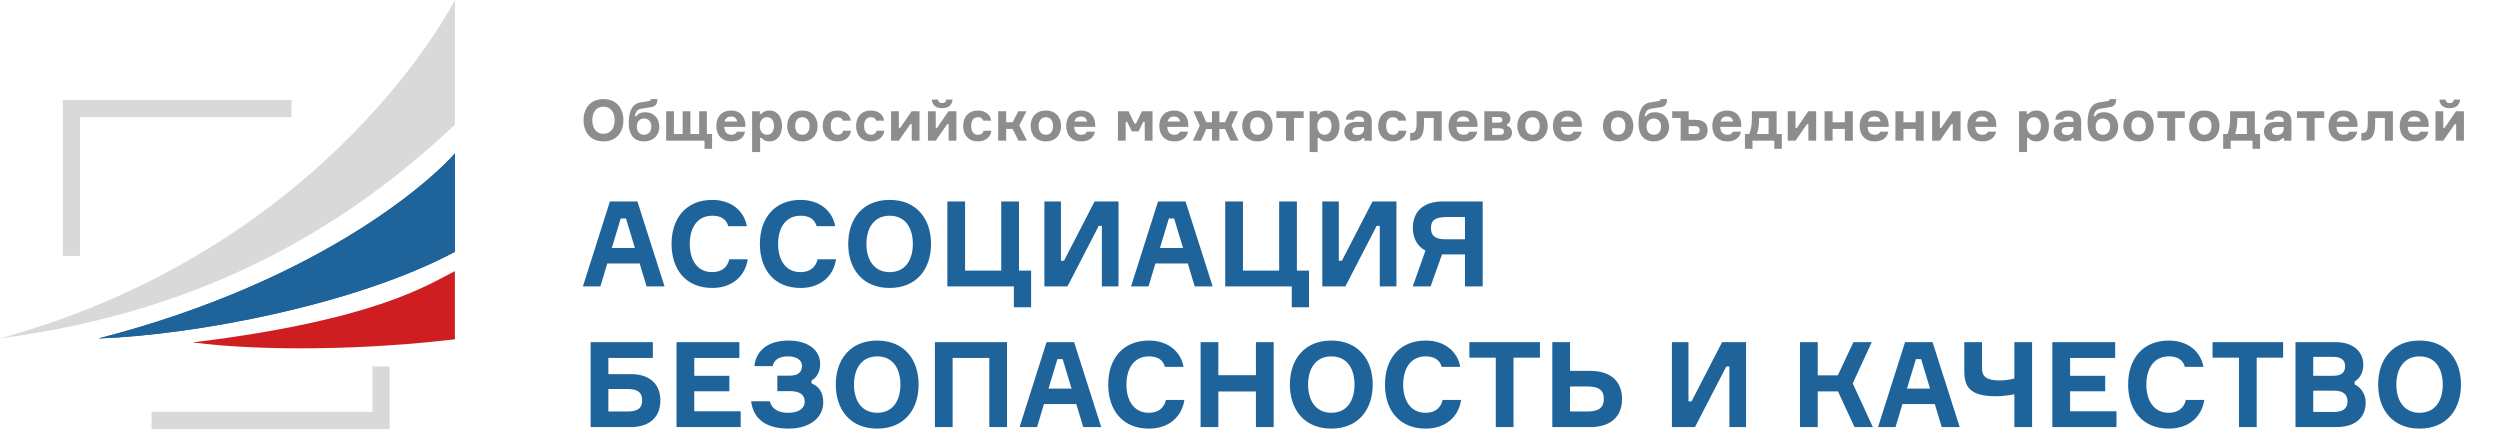
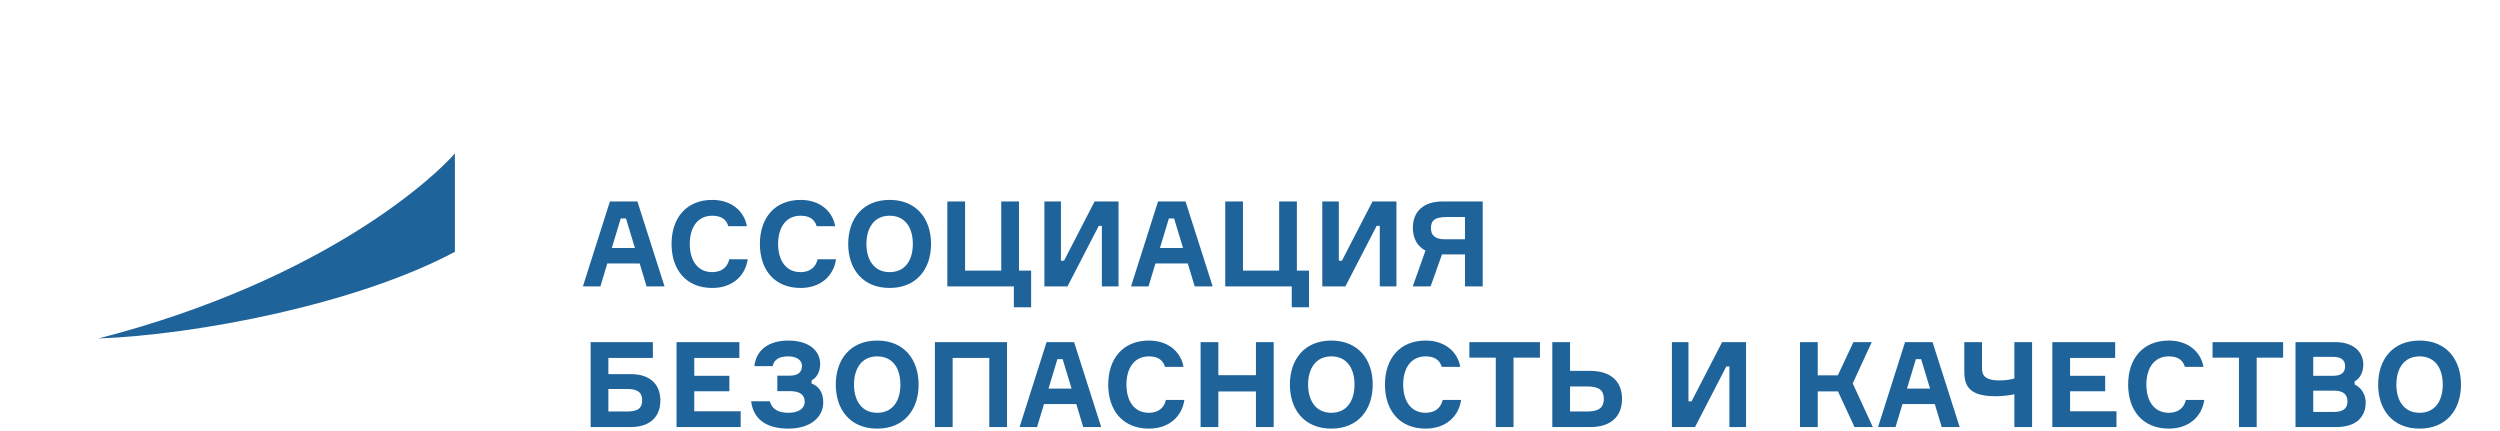
<svg xmlns="http://www.w3.org/2000/svg" width="551" height="95" viewBox="0 0 551 95" fill="none">
  <g clip-path="url(#clip0_3577_3381)">
-     <path d="M100.26 0C100.26 0 72.88 54.55 0 74.58C46.66 68.49 77.6 48.81 100.26 27.48V0Z" fill="#D9D9D9" />
    <path d="M100.26 33.8C96.71 38.01 72.62 61.46 21.71 74.6C43.25 73.79 78.43 67.13 100.26 55.5C100.26 45.93 100.26 33.79 100.26 33.79V33.8Z" fill="#1F639B" />
-     <path d="M100.26 59.76C94.79 62.43 83.52 70.46 42.45 75.47C58.52 77.54 81.51 77.03 100.26 74.78C100.26 70.45 100.26 59.76 100.26 59.76Z" fill="#CF1E21" />
-     <path d="M17.64 56.41H13.84V22.04H64.25V25.83H17.64V56.41Z" fill="#D9D9D9" />
    <path d="M85.88 94.58H33.4V90.78H82.08V80.74H85.88V94.58Z" fill="#D9D9D9" />
  </g>
  <path d="M142.504 63.125H146.464L140.484 44.399H134.426L128.472 63.125H132.328L133.849 58.063H140.983L142.504 63.125ZM136.812 48.149H137.966L139.933 54.654H134.845L136.812 48.149ZM160.731 57.145C160.338 58.929 159 59.978 156.981 59.978C153.624 59.978 152.024 57.224 152.024 53.762C152.024 50.3 153.624 47.546 156.981 47.546C158.895 47.546 160.076 48.307 160.521 49.854H164.613C163.983 46.418 161.125 44.058 156.981 44.058C151.289 44.058 148.011 48.018 148.011 53.762C148.011 59.506 151.263 63.466 156.981 63.466C161.361 63.466 164.246 60.87 164.796 57.145H160.731ZM180.2 57.145C179.806 58.929 178.469 59.978 176.449 59.978C173.092 59.978 171.492 57.224 171.492 53.762C171.492 50.3 173.092 47.546 176.449 47.546C178.364 47.546 179.544 48.307 179.99 49.854H184.081C183.452 46.418 180.593 44.058 176.449 44.058C170.758 44.058 167.48 48.018 167.48 53.762C167.48 59.506 170.732 63.466 176.449 63.466C180.829 63.466 183.714 60.87 184.265 57.145H180.2ZM196.075 44.058C190.122 44.058 186.948 48.254 186.948 53.762C186.948 59.27 190.122 63.466 196.075 63.466C202.029 63.466 205.202 59.27 205.202 53.762C205.202 48.254 202.029 44.058 196.075 44.058ZM196.075 59.978C192.613 59.978 190.961 57.224 190.961 53.762C190.961 50.3 192.613 47.546 196.075 47.546C199.59 47.546 201.19 50.3 201.19 53.762C201.19 57.224 199.59 59.978 196.075 59.978ZM223.455 67.715H227.258V59.637H224.583V44.399H220.675V59.637H212.702V44.399H208.794V63.125H223.455V67.715ZM230.184 44.399V63.125H235.272L242.17 49.775H242.851V63.125H246.523V44.399H241.252L234.511 57.46H233.829V44.399H230.184ZM263.311 63.125H267.271L261.292 44.399H255.233L249.279 63.125H253.135L254.656 58.063H261.79L263.311 63.125ZM257.62 48.149H258.774L260.741 54.654H255.653L257.62 48.149ZM284.704 67.715H288.507V59.637H285.832V44.399H281.924V59.637H273.951V44.399H270.043V63.125H284.704V67.715ZM291.433 44.399V63.125H296.521L303.418 49.775H304.1V63.125H307.772V44.399H302.5L295.76 57.46H295.078V44.399H291.433ZM317.977 44.399C313.807 44.399 311.394 46.549 311.394 50.221C311.394 52.555 312.39 54.286 314.174 55.231L311.368 63.125H315.302L317.819 56.07H322.881V63.125H326.789V44.399H317.977ZM322.881 52.739H318.528C316.22 52.739 315.38 51.847 315.38 50.274C315.38 48.516 316.325 47.834 318.921 47.834H322.881V52.739ZM134.085 82.454V78.887H143.894V75.399H130.177V94.125H139.015C143.186 94.125 145.546 91.922 145.546 88.276C145.546 84.631 143.186 82.454 139.015 82.454H134.085ZM134.085 90.689V85.732H138.281C140.694 85.732 141.533 86.624 141.533 88.224C141.533 89.876 140.694 90.689 138.281 90.689H134.085ZM153.015 90.637V86.231H160.753V82.821H153.015V78.887H162.956V75.399H149.108V94.125H163.244V90.637H153.015ZM176.752 80.67C176.752 81.824 176.096 82.795 174.076 82.795H171.323V86.204H174.076C176.384 86.204 177.355 87.07 177.355 88.539C177.355 90.034 175.991 90.978 173.788 90.978C171.48 90.978 170.116 90.138 169.67 88.434H165.553C165.998 92.184 168.647 94.466 173.788 94.466C178.64 94.466 181.446 91.922 181.446 88.696C181.446 86.362 180.371 85.077 178.876 84.526V83.844C179.846 83.319 180.764 82.192 180.764 80.198C180.764 77.235 178.194 75.058 173.762 75.058C169.46 75.058 166.654 77.103 166.261 80.697H170.3C170.588 79.202 171.821 78.546 173.709 78.546C175.388 78.546 176.752 79.228 176.752 80.67ZM193.335 75.058C187.381 75.058 184.208 79.254 184.208 84.762C184.208 90.27 187.381 94.466 193.335 94.466C199.288 94.466 202.462 90.27 202.462 84.762C202.462 79.254 199.288 75.058 193.335 75.058ZM193.335 90.978C189.873 90.978 188.22 88.224 188.22 84.762C188.22 81.3 189.873 78.546 193.335 78.546C196.849 78.546 198.449 81.3 198.449 84.762C198.449 88.224 196.849 90.978 193.335 90.978ZM206.054 75.399V94.125H209.961V78.887H218.039V94.125H221.947V75.399H206.054ZM238.745 94.125H242.706L236.726 75.399H230.667L224.714 94.125H228.569L230.09 89.063H237.224L238.745 94.125ZM233.054 79.149H234.208L236.175 85.654H231.087L233.054 79.149ZM256.973 88.145C256.58 89.929 255.242 90.978 253.223 90.978C249.865 90.978 248.266 88.224 248.266 84.762C248.266 81.3 249.865 78.546 253.223 78.546C255.137 78.546 256.317 79.307 256.763 80.854H260.855C260.225 77.418 257.366 75.058 253.223 75.058C247.531 75.058 244.253 79.018 244.253 84.762C244.253 90.506 247.505 94.466 253.223 94.466C257.602 94.466 260.487 91.87 261.038 88.145H256.973ZM276.809 75.399V82.69H268.521V75.399H264.613V94.125H268.521V86.283H276.809V94.125H280.717V75.399H276.809ZM293.418 75.058C287.465 75.058 284.291 79.254 284.291 84.762C284.291 90.27 287.465 94.466 293.418 94.466C299.372 94.466 302.546 90.27 302.546 84.762C302.546 79.254 299.372 75.058 293.418 75.058ZM293.418 90.978C289.956 90.978 288.304 88.224 288.304 84.762C288.304 81.3 289.956 78.546 293.418 78.546C296.933 78.546 298.533 81.3 298.533 84.762C298.533 88.224 296.933 90.978 293.418 90.978ZM317.966 88.145C317.572 89.929 316.235 90.978 314.215 90.978C310.858 90.978 309.258 88.224 309.258 84.762C309.258 81.3 310.858 78.546 314.215 78.546C316.13 78.546 317.31 79.307 317.756 80.854H321.847C321.218 77.418 318.359 75.058 314.215 75.058C308.524 75.058 305.246 79.018 305.246 84.762C305.246 90.506 308.498 94.466 314.215 94.466C318.595 94.466 321.48 91.87 322.031 88.145H317.966ZM339.401 75.399H323.849V78.835H329.671V94.125H333.579V78.835H339.401V75.399ZM346.037 90.689V85.181H349.919C352.541 85.181 353.485 86.126 353.485 87.909C353.485 89.693 352.541 90.689 349.919 90.689H346.037ZM350.574 94.125C354.98 94.125 357.498 91.817 357.498 87.909C357.498 84.054 354.98 81.746 350.574 81.746H346.037V75.399H342.129V94.125H350.574ZM368.491 75.399V94.125H373.579L380.476 80.775H381.158V94.125H384.83V75.399H379.558L372.818 88.46H372.136V75.399H368.491ZM396.722 94.125H400.63V86.257H405.088L408.734 94.125H412.773L408.34 84.5L412.537 75.399H408.498L405.062 82.716H400.63V75.399H396.722V94.125ZM427.954 94.125H431.914L425.934 75.399H419.876L413.922 94.125H417.778L419.299 89.063H426.433L427.954 94.125ZM422.262 79.149H423.416L425.383 85.654H420.295L422.262 79.149ZM432.926 75.399V81.352C432.926 84.316 433.188 87.332 439.797 87.332C441.135 87.332 442.735 87.175 443.967 86.886V94.125H447.875V75.399H443.967V83.424C442.944 83.713 441.817 83.844 440.741 83.844C436.86 83.844 436.833 82.27 436.833 80.749V75.399H432.926ZM456.244 90.637V86.231H463.981V82.821H456.244V78.887H466.184V75.399H452.336V94.125H466.472V90.637H456.244ZM481.763 88.145C481.37 89.929 480.032 90.978 478.013 90.978C474.656 90.978 473.056 88.224 473.056 84.762C473.056 81.3 474.656 78.546 478.013 78.546C479.927 78.546 481.108 79.307 481.553 80.854H485.645C485.015 77.418 482.157 75.058 478.013 75.058C472.321 75.058 469.043 79.018 469.043 84.762C469.043 90.506 472.295 94.466 478.013 94.466C482.393 94.466 485.278 91.87 485.828 88.145H481.763ZM503.199 75.399H487.646V78.835H493.469V94.125H497.376V78.835H503.199V75.399ZM518.962 84.054C520.142 83.424 520.876 82.034 520.876 80.356C520.876 77.68 518.83 75.399 514.713 75.399H505.927V94.125H514.949C519.381 94.125 521.401 91.817 521.401 88.696C521.401 86.834 520.299 85.339 518.962 84.736V84.054ZM509.834 82.821V78.651H514.214C515.972 78.651 516.863 79.333 516.863 80.723C516.863 82.113 515.998 82.821 514.241 82.821H509.834ZM509.834 90.794V86.1H514.424C516.391 86.1 517.388 86.886 517.388 88.486C517.388 90.06 516.339 90.794 514.372 90.794H509.834ZM533.272 75.058C527.318 75.058 524.145 79.254 524.145 84.762C524.145 90.27 527.318 94.466 533.272 94.466C539.226 94.466 542.399 90.27 542.399 84.762C542.399 79.254 539.226 75.058 533.272 75.058ZM533.272 90.978C529.81 90.978 528.158 88.224 528.158 84.762C528.158 81.3 529.81 78.546 533.272 78.546C536.786 78.546 538.386 81.3 538.386 84.762C538.386 88.224 536.786 90.978 533.272 90.978Z" fill="#1F639B" />
  <path d="M100.26 33.8C96.71 38.01 72.62 61.46 21.71 74.6C43.25 73.79 78.43 67.13 100.26 55.5C100.26 45.93 100.26 33.79 100.26 33.79V33.8Z" fill="#1F639B" />
-   <path d="M133.005 21.835C130.143 21.835 128.618 23.852 128.618 26.5C128.618 29.147 130.143 31.164 133.005 31.164C135.866 31.164 137.392 29.147 137.392 26.5C137.392 23.852 135.866 21.835 133.005 21.835ZM133.005 29.487C131.341 29.487 130.546 28.164 130.546 26.5C130.546 24.836 131.341 23.512 133.005 23.512C134.694 23.512 135.463 24.836 135.463 26.5C135.463 28.164 134.694 29.487 133.005 29.487ZM142.232 24.735C141.324 24.735 140.694 24.974 140.24 25.617H139.912C140.101 24.558 140.53 24.079 141.437 23.941L143.568 23.6C144.715 23.398 144.879 22.592 144.879 21.835H143.454C143.417 22.151 143.29 22.226 142.799 22.314L141.135 22.579C139.004 22.919 138.576 25.113 138.576 27.168C138.576 29.802 139.836 31.164 141.967 31.164C143.984 31.164 145.32 29.815 145.32 27.949C145.32 26.084 144.097 24.735 142.232 24.735ZM141.954 29.702C140.845 29.702 140.353 28.844 140.353 27.899C140.353 26.953 140.845 26.122 141.954 26.122C143.064 26.122 143.543 26.953 143.543 27.899C143.543 28.844 143.064 29.702 141.954 29.702ZM154.094 24.52V29.538H152.165V24.52H150.463V29.538H148.535V24.52H146.82V31H155.279V32.803H156.943V29.538H155.796V24.52H154.094ZM164.27 27.433C164.232 25.668 163.11 24.357 161.144 24.357C159.139 24.357 157.879 25.668 157.879 27.735C157.879 29.802 159.127 31.164 161.182 31.164C162.946 31.164 163.942 30.319 164.207 29.021H162.417C162.253 29.462 161.875 29.702 161.207 29.702C160.198 29.702 159.681 29.071 159.631 27.962H164.27V27.433ZM161.131 25.68C161.938 25.68 162.367 26.134 162.467 26.79H159.694C159.858 26.134 160.287 25.68 161.131 25.68ZM169.044 25.831C170.103 25.831 170.594 26.689 170.594 27.76C170.594 28.832 170.103 29.702 169.044 29.702C167.947 29.702 167.468 28.781 167.468 27.76C167.468 26.739 167.947 25.831 169.044 25.831ZM165.766 24.52V33.521H167.531V30.407H167.859C168.199 30.861 168.716 31.164 169.611 31.164C171.313 31.164 172.359 29.739 172.359 27.76C172.359 25.806 171.325 24.357 169.611 24.357C168.703 24.357 168.149 24.672 167.796 25.113H167.468V24.52H165.766ZM176.842 24.357C174.8 24.357 173.489 25.731 173.489 27.76C173.489 29.79 174.8 31.164 176.842 31.164C178.909 31.164 180.195 29.79 180.195 27.76C180.195 25.731 178.909 24.357 176.842 24.357ZM176.842 29.702C175.745 29.702 175.254 28.806 175.254 27.76C175.254 26.727 175.745 25.831 176.842 25.831C177.951 25.831 178.43 26.727 178.43 27.76C178.43 28.806 177.951 29.702 176.842 29.702ZM185.818 28.819C185.717 29.374 185.314 29.702 184.608 29.702C183.524 29.702 183.095 28.806 183.095 27.748C183.095 26.701 183.511 25.831 184.608 25.831C185.251 25.831 185.617 26.096 185.755 26.588H187.508C187.344 25.264 186.222 24.357 184.596 24.357C182.591 24.357 181.331 25.718 181.331 27.76C181.331 29.815 182.591 31.164 184.596 31.164C186.222 31.164 187.394 30.218 187.558 28.819H185.818ZM193.168 28.819C193.067 29.374 192.663 29.702 191.958 29.702C190.873 29.702 190.445 28.806 190.445 27.748C190.445 26.701 190.861 25.831 191.958 25.831C192.6 25.831 192.966 26.096 193.105 26.588H194.857C194.693 25.264 193.571 24.357 191.945 24.357C189.941 24.357 188.68 25.718 188.68 27.76C188.68 29.815 189.941 31.164 191.945 31.164C193.571 31.164 194.743 30.218 194.907 28.819H193.168ZM198.109 31L200.643 27.357H200.946V31H202.66V24.52H200.921L198.412 28.176H198.109V24.52H196.395V31H198.109ZM206.234 31L208.768 27.357H209.071V31H210.785V24.52H209.046L206.537 28.176H206.234V24.52H204.52V31H206.234ZM208.579 21.949C208.529 22.365 208.289 22.718 207.646 22.718C207.041 22.718 206.776 22.365 206.726 21.949H205.365C205.465 23.121 206.234 23.84 207.646 23.84C209.071 23.84 209.84 23.121 209.941 21.949H208.579ZM216.767 28.819C216.666 29.374 216.263 29.702 215.557 29.702C214.473 29.702 214.044 28.806 214.044 27.748C214.044 26.701 214.46 25.831 215.557 25.831C216.2 25.831 216.565 26.096 216.704 26.588H218.456C218.292 25.264 217.171 24.357 215.544 24.357C213.54 24.357 212.279 25.718 212.279 27.76C212.279 29.815 213.54 31.164 215.544 31.164C217.171 31.164 218.343 30.218 218.507 28.819H216.767ZM224.482 31H226.335L224.646 27.647L226.234 24.52H224.432L223.196 26.941H221.759V24.52H219.994V31H221.759V28.416H223.171L224.482 31ZM230.504 24.357C228.462 24.357 227.151 25.731 227.151 27.76C227.151 29.79 228.462 31.164 230.504 31.164C232.571 31.164 233.857 29.79 233.857 27.76C233.857 25.731 232.571 24.357 230.504 24.357ZM230.504 29.702C229.407 29.702 228.915 28.806 228.915 27.76C228.915 26.727 229.407 25.831 230.504 25.831C231.613 25.831 232.092 26.727 232.092 27.76C232.092 28.806 231.613 29.702 230.504 29.702ZM241.384 27.433C241.346 25.668 240.224 24.357 238.257 24.357C236.253 24.357 234.992 25.668 234.992 27.735C234.992 29.802 236.24 31.164 238.295 31.164C240.06 31.164 241.056 30.319 241.321 29.021H239.531C239.367 29.462 238.989 29.702 238.32 29.702C237.312 29.702 236.795 29.071 236.745 27.962H241.384V27.433ZM238.245 25.68C239.052 25.68 239.48 26.134 239.581 26.79H236.808C236.972 26.134 237.4 25.68 238.245 25.68ZM246.388 31H248.103V26.865H248.431L249.464 28.958H250.939L251.973 26.865H252.301V31H254.015V24.52H251.683L250.372 27.243H250.044L248.733 24.52H246.388V31ZM261.906 27.433C261.868 25.668 260.746 24.357 258.779 24.357C256.775 24.357 255.514 25.668 255.514 27.735C255.514 29.802 256.762 31.164 258.817 31.164C260.582 31.164 261.578 30.319 261.842 29.021H260.052C259.889 29.462 259.51 29.702 258.842 29.702C257.834 29.702 257.317 29.071 257.266 27.962H261.906V27.433ZM258.767 25.68C259.573 25.68 260.002 26.134 260.103 26.79H257.33C257.493 26.134 257.922 25.68 258.767 25.68ZM265.872 28.428H267.12V31H268.759V28.428H269.995L271.167 31H272.97L271.432 27.672L272.869 24.52H271.091L269.995 26.953H268.759V24.52H267.12V26.953H265.872L264.776 24.52H263.011L264.435 27.672L262.91 31H264.7L265.872 28.428ZM277.136 24.357C275.094 24.357 273.783 25.731 273.783 27.76C273.783 29.79 275.094 31.164 277.136 31.164C279.204 31.164 280.49 29.79 280.49 27.76C280.49 25.731 279.204 24.357 277.136 24.357ZM277.136 29.702C276.04 29.702 275.548 28.806 275.548 27.76C275.548 26.727 276.04 25.831 277.136 25.831C278.246 25.831 278.725 26.727 278.725 27.76C278.725 28.806 278.246 29.702 277.136 29.702ZM281.313 25.995H283.443V31H285.208V25.995H287.326V24.52H281.313V25.995ZM291.916 25.831C292.975 25.831 293.466 26.689 293.466 27.76C293.466 28.832 292.975 29.702 291.916 29.702C290.819 29.702 290.34 28.781 290.34 27.76C290.34 26.739 290.819 25.831 291.916 25.831ZM288.638 24.52V33.521H290.403V30.407H290.731C291.071 30.861 291.588 31.164 292.483 31.164C294.185 31.164 295.231 29.739 295.231 27.76C295.231 25.806 294.198 24.357 292.483 24.357C291.576 24.357 291.021 24.672 290.668 25.113H290.34V24.52H288.638ZM300.71 31H302.336V26.79C302.336 25.05 301.151 24.357 299.399 24.357C297.836 24.357 296.676 25.126 296.638 26.374H298.39C298.441 25.932 298.781 25.68 299.487 25.68C300.256 25.68 300.634 26.021 300.634 26.689V26.853H298.907C296.991 26.853 296.273 28 296.273 29.008C296.273 30.155 297.105 31.164 298.567 31.164C299.424 31.164 299.991 30.899 300.382 30.445H300.71V31ZM299.185 29.765C298.466 29.765 298.037 29.462 298.037 28.87C298.037 28.277 298.491 28 299.248 28H300.634V28.403C300.634 29.21 300.042 29.765 299.185 29.765ZM308.235 28.819C308.134 29.374 307.731 29.702 307.025 29.702C305.941 29.702 305.512 28.806 305.512 27.748C305.512 26.701 305.928 25.831 307.025 25.831C307.668 25.831 308.033 26.096 308.172 26.588H309.924C309.76 25.264 308.638 24.357 307.012 24.357C305.008 24.357 303.747 25.718 303.747 27.76C303.747 29.815 305.008 31.164 307.012 31.164C308.638 31.164 309.811 30.218 309.975 28.819H308.235ZM310.807 31H311.034C312.95 31 313.845 30.067 313.845 27.306V25.995H315.988V31H317.753V24.52H312.219V27.243C312.219 28.857 311.853 29.311 311.034 29.311H310.807V31ZM325.65 27.433C325.612 25.668 324.49 24.357 322.524 24.357C320.519 24.357 319.259 25.668 319.259 27.735C319.259 29.802 320.507 31.164 322.561 31.164C324.326 31.164 325.322 30.319 325.587 29.021H323.797C323.633 29.462 323.255 29.702 322.587 29.702C321.578 29.702 321.061 29.071 321.011 27.962H325.65V27.433ZM322.511 25.68C323.318 25.68 323.746 26.134 323.847 26.79H321.074C321.238 26.134 321.666 25.68 322.511 25.68ZM332.151 27.407C332.541 27.218 332.894 26.802 332.894 26.159C332.894 25.151 332.163 24.52 330.852 24.52H327.146V31H330.953C332.428 31 333.247 30.407 333.247 29.21C333.247 28.39 332.768 27.899 332.151 27.735V27.407ZM328.873 29.727V28.277H330.55C331.255 28.277 331.47 28.592 331.47 29.008C331.47 29.424 331.255 29.727 330.55 29.727H328.873ZM328.873 25.794H330.373C330.94 25.794 331.129 26.071 331.129 26.424C331.129 26.764 330.94 27.042 330.373 27.042H328.873V25.794ZM337.766 24.357C335.724 24.357 334.413 25.731 334.413 27.76C334.413 29.79 335.724 31.164 337.766 31.164C339.834 31.164 341.119 29.79 341.119 27.76C341.119 25.731 339.834 24.357 337.766 24.357ZM337.766 29.702C336.669 29.702 336.178 28.806 336.178 27.76C336.178 26.727 336.669 25.831 337.766 25.831C338.875 25.831 339.354 26.727 339.354 27.76C339.354 28.806 338.875 29.702 337.766 29.702ZM348.646 27.433C348.608 25.668 347.486 24.357 345.52 24.357C343.515 24.357 342.255 25.668 342.255 27.735C342.255 29.802 343.503 31.164 345.558 31.164C347.322 31.164 348.318 30.319 348.583 29.021H346.793C346.629 29.462 346.251 29.702 345.583 29.702C344.574 29.702 344.057 29.071 344.007 27.962H348.646V27.433ZM345.507 25.68C346.314 25.68 346.743 26.134 346.843 26.79H344.07C344.234 26.134 344.663 25.68 345.507 25.68ZM356.638 24.357C354.596 24.357 353.285 25.731 353.285 27.76C353.285 29.79 354.596 31.164 356.638 31.164C358.706 31.164 359.992 29.79 359.992 27.76C359.992 25.731 358.706 24.357 356.638 24.357ZM356.638 29.702C355.542 29.702 355.05 28.806 355.05 27.76C355.05 26.727 355.542 25.831 356.638 25.831C357.748 25.831 358.227 26.727 358.227 27.76C358.227 28.806 357.748 29.702 356.638 29.702ZM364.783 24.735C363.875 24.735 363.245 24.974 362.791 25.617H362.463C362.652 24.558 363.081 24.079 363.989 23.941L366.119 23.6C367.266 23.398 367.43 22.592 367.43 21.835H366.005C365.968 22.151 365.842 22.226 365.35 22.314L363.686 22.579C361.556 22.919 361.127 25.113 361.127 27.168C361.127 29.802 362.388 31.164 364.518 31.164C366.535 31.164 367.871 29.815 367.871 27.949C367.871 26.084 366.648 24.735 364.783 24.735ZM364.505 29.702C363.396 29.702 362.904 28.844 362.904 27.899C362.904 26.953 363.396 26.122 364.505 26.122C365.615 26.122 366.094 26.953 366.094 27.899C366.094 28.844 365.615 29.702 364.505 29.702ZM368.554 25.995H370.42V31H373.773C375.45 31 376.37 30.105 376.37 28.68C376.37 27.256 375.45 26.411 373.773 26.411H372.185V24.52H368.554V25.995ZM372.185 29.538V27.798H373.508C374.353 27.798 374.605 28.113 374.605 28.668C374.605 29.21 374.353 29.538 373.508 29.538H372.185ZM383.781 27.433C383.743 25.668 382.621 24.357 380.654 24.357C378.65 24.357 377.389 25.668 377.389 27.735C377.389 29.802 378.637 31.164 380.692 31.164C382.457 31.164 383.453 30.319 383.717 29.021H381.927C381.764 29.462 381.385 29.702 380.717 29.702C379.709 29.702 379.192 29.071 379.141 27.962H383.781V27.433ZM380.642 25.68C381.448 25.68 381.877 26.134 381.978 26.79H379.205C379.368 26.134 379.797 25.68 380.642 25.68ZM391.567 29.538V24.52H386.109V26.386C386.109 27.659 385.856 28.731 385.541 29.538H384.583V32.803H386.247V31H391.05V32.803H392.714V29.538H391.567ZM389.802 29.538H387.218C387.508 28.731 387.697 27.697 387.697 26.399V25.995H389.802V29.538ZM395.732 31L398.265 27.357H398.568V31H400.282V24.52H398.543L396.034 28.176H395.732V24.52H394.017V31H395.732ZM408.37 31V24.52H406.605V26.941H403.907V24.52H402.142V31H403.907V28.416H406.605V31H408.37ZM416.256 27.433C416.218 25.668 415.096 24.357 413.13 24.357C411.125 24.357 409.865 25.668 409.865 27.735C409.865 29.802 411.113 31.164 413.167 31.164C414.932 31.164 415.928 30.319 416.193 29.021H414.403C414.239 29.462 413.861 29.702 413.193 29.702C412.184 29.702 411.667 29.071 411.617 27.962H416.256V27.433ZM413.117 25.68C413.924 25.68 414.352 26.134 414.453 26.79H411.68C411.844 26.134 412.272 25.68 413.117 25.68ZM423.979 31V24.52H422.215V26.941H419.517V24.52H417.752V31H419.517V28.416H422.215V31H423.979ZM427.554 31L430.088 27.357H430.391V31H432.105V24.52H430.366L427.857 28.176H427.554V24.52H425.84V31H427.554ZM439.991 27.433C439.953 25.668 438.831 24.357 436.864 24.357C434.86 24.357 433.599 25.668 433.599 27.735C433.599 29.802 434.847 31.164 436.902 31.164C438.667 31.164 439.663 30.319 439.928 29.021H438.138C437.974 29.462 437.596 29.702 436.927 29.702C435.919 29.702 435.402 29.071 435.352 27.962H439.991V27.433ZM436.852 25.68C437.659 25.68 438.087 26.134 438.188 26.79H435.415C435.579 26.134 436.007 25.68 436.852 25.68ZM448.273 25.831C449.332 25.831 449.823 26.689 449.823 27.76C449.823 28.832 449.332 29.702 448.273 29.702C447.176 29.702 446.697 28.781 446.697 27.76C446.697 26.739 447.176 25.831 448.273 25.831ZM444.995 24.52V33.521H446.76V30.407H447.088C447.428 30.861 447.945 31.164 448.84 31.164C450.542 31.164 451.588 29.739 451.588 27.76C451.588 25.806 450.555 24.357 448.84 24.357C447.933 24.357 447.378 24.672 447.025 25.113H446.697V24.52H444.995ZM457.067 31H458.693V26.79C458.693 25.05 457.508 24.357 455.756 24.357C454.193 24.357 453.033 25.126 452.995 26.374H454.747C454.798 25.932 455.138 25.68 455.844 25.68C456.613 25.68 456.991 26.021 456.991 26.689V26.853H455.264C453.348 26.853 452.63 28 452.63 29.008C452.63 30.155 453.462 31.164 454.924 31.164C455.781 31.164 456.348 30.899 456.739 30.445H457.067V31ZM455.542 29.765C454.823 29.765 454.394 29.462 454.394 28.87C454.394 28.277 454.848 28 455.605 28H456.991V28.403C456.991 29.21 456.399 29.765 455.542 29.765ZM463.76 24.735C462.852 24.735 462.222 24.974 461.768 25.617H461.44C461.63 24.558 462.058 24.079 462.966 23.941L465.096 23.6C466.243 23.398 466.407 22.592 466.407 21.835H464.983C464.945 22.151 464.819 22.226 464.327 22.314L462.663 22.579C460.533 22.919 460.104 25.113 460.104 27.168C460.104 29.802 461.365 31.164 463.495 31.164C465.512 31.164 466.848 29.815 466.848 27.949C466.848 26.084 465.626 24.735 463.76 24.735ZM463.483 29.702C462.373 29.702 461.882 28.844 461.882 27.899C461.882 26.953 462.373 26.122 463.483 26.122C464.592 26.122 465.071 26.953 465.071 27.899C465.071 28.844 464.592 29.702 463.483 29.702ZM471.336 24.357C469.294 24.357 467.983 25.731 467.983 27.76C467.983 29.79 469.294 31.164 471.336 31.164C473.404 31.164 474.689 29.79 474.689 27.76C474.689 25.731 473.404 24.357 471.336 24.357ZM471.336 29.702C470.239 29.702 469.748 28.806 469.748 27.76C469.748 26.727 470.239 25.831 471.336 25.831C472.446 25.831 472.925 26.727 472.925 27.76C472.925 28.806 472.446 29.702 471.336 29.702ZM475.513 25.995H477.643V31H479.408V25.995H481.526V24.52H475.513V25.995ZM485.826 24.357C483.784 24.357 482.473 25.731 482.473 27.76C482.473 29.79 483.784 31.164 485.826 31.164C487.893 31.164 489.179 29.79 489.179 27.76C489.179 25.731 487.893 24.357 485.826 24.357ZM485.826 29.702C484.729 29.702 484.237 28.806 484.237 27.76C484.237 26.727 484.729 25.831 485.826 25.831C486.935 25.831 487.414 26.727 487.414 27.76C487.414 28.806 486.935 29.702 485.826 29.702ZM496.97 29.538V24.52H491.512V26.386C491.512 27.659 491.26 28.731 490.945 29.538H489.987V32.803H491.651V31H496.454V32.803H498.118V29.538H496.97ZM495.206 29.538H492.621C492.911 28.731 493.1 27.697 493.1 26.399V25.995H495.206V29.538ZM503.404 31H505.03V26.79C505.03 25.05 503.845 24.357 502.093 24.357C500.53 24.357 499.37 25.126 499.332 26.374H501.085C501.135 25.932 501.475 25.68 502.181 25.68C502.95 25.68 503.328 26.021 503.328 26.689V26.853H501.601C499.685 26.853 498.967 28 498.967 29.008C498.967 30.155 499.799 31.164 501.261 31.164C502.118 31.164 502.686 30.899 503.076 30.445H503.404V31ZM501.879 29.765C501.16 29.765 500.732 29.462 500.732 28.87C500.732 28.277 501.185 28 501.942 28H503.328V28.403C503.328 29.21 502.736 29.765 501.879 29.765ZM506.252 25.995H508.383V31H510.148V25.995H512.265V24.52H506.252V25.995ZM519.603 27.433C519.566 25.668 518.444 24.357 516.477 24.357C514.473 24.357 513.212 25.668 513.212 27.735C513.212 29.802 514.46 31.164 516.515 31.164C518.28 31.164 519.276 30.319 519.54 29.021H517.75C517.586 29.462 517.208 29.702 516.54 29.702C515.532 29.702 515.015 29.071 514.964 27.962H519.603V27.433ZM516.465 25.68C517.271 25.68 517.7 26.134 517.801 26.79H515.027C515.191 26.134 515.62 25.68 516.465 25.68ZM520.444 31H520.671C522.587 31 523.482 30.067 523.482 27.306V25.995H525.625V31H527.39V24.52H521.856V27.243C521.856 28.857 521.49 29.311 520.671 29.311H520.444V31ZM535.287 27.433C535.249 25.668 534.127 24.357 532.161 24.357C530.156 24.357 528.896 25.668 528.896 27.735C528.896 29.802 530.144 31.164 532.199 31.164C533.964 31.164 534.959 30.319 535.224 29.021H533.434C533.27 29.462 532.892 29.702 532.224 29.702C531.215 29.702 530.699 29.071 530.648 27.962H535.287V27.433ZM532.148 25.68C532.955 25.68 533.384 26.134 533.484 26.79H530.711C530.875 26.134 531.304 25.68 532.148 25.68ZM538.498 31L541.031 27.357H541.334V31H543.048V24.52H541.309L538.8 28.176H538.498V24.52H536.783V31H538.498ZM540.842 21.949C540.792 22.365 540.552 22.718 539.91 22.718C539.304 22.718 539.04 22.365 538.989 21.949H537.628C537.729 23.121 538.498 23.84 539.91 23.84C541.334 23.84 542.103 23.121 542.204 21.949H540.842Z" fill="#8D8D8D" />
  <defs>
    <clipPath id="clip0_3577_3381">
-       <rect width="462.99" height="94.58" fill="white" />
-     </clipPath>
+       </clipPath>
  </defs>
</svg>